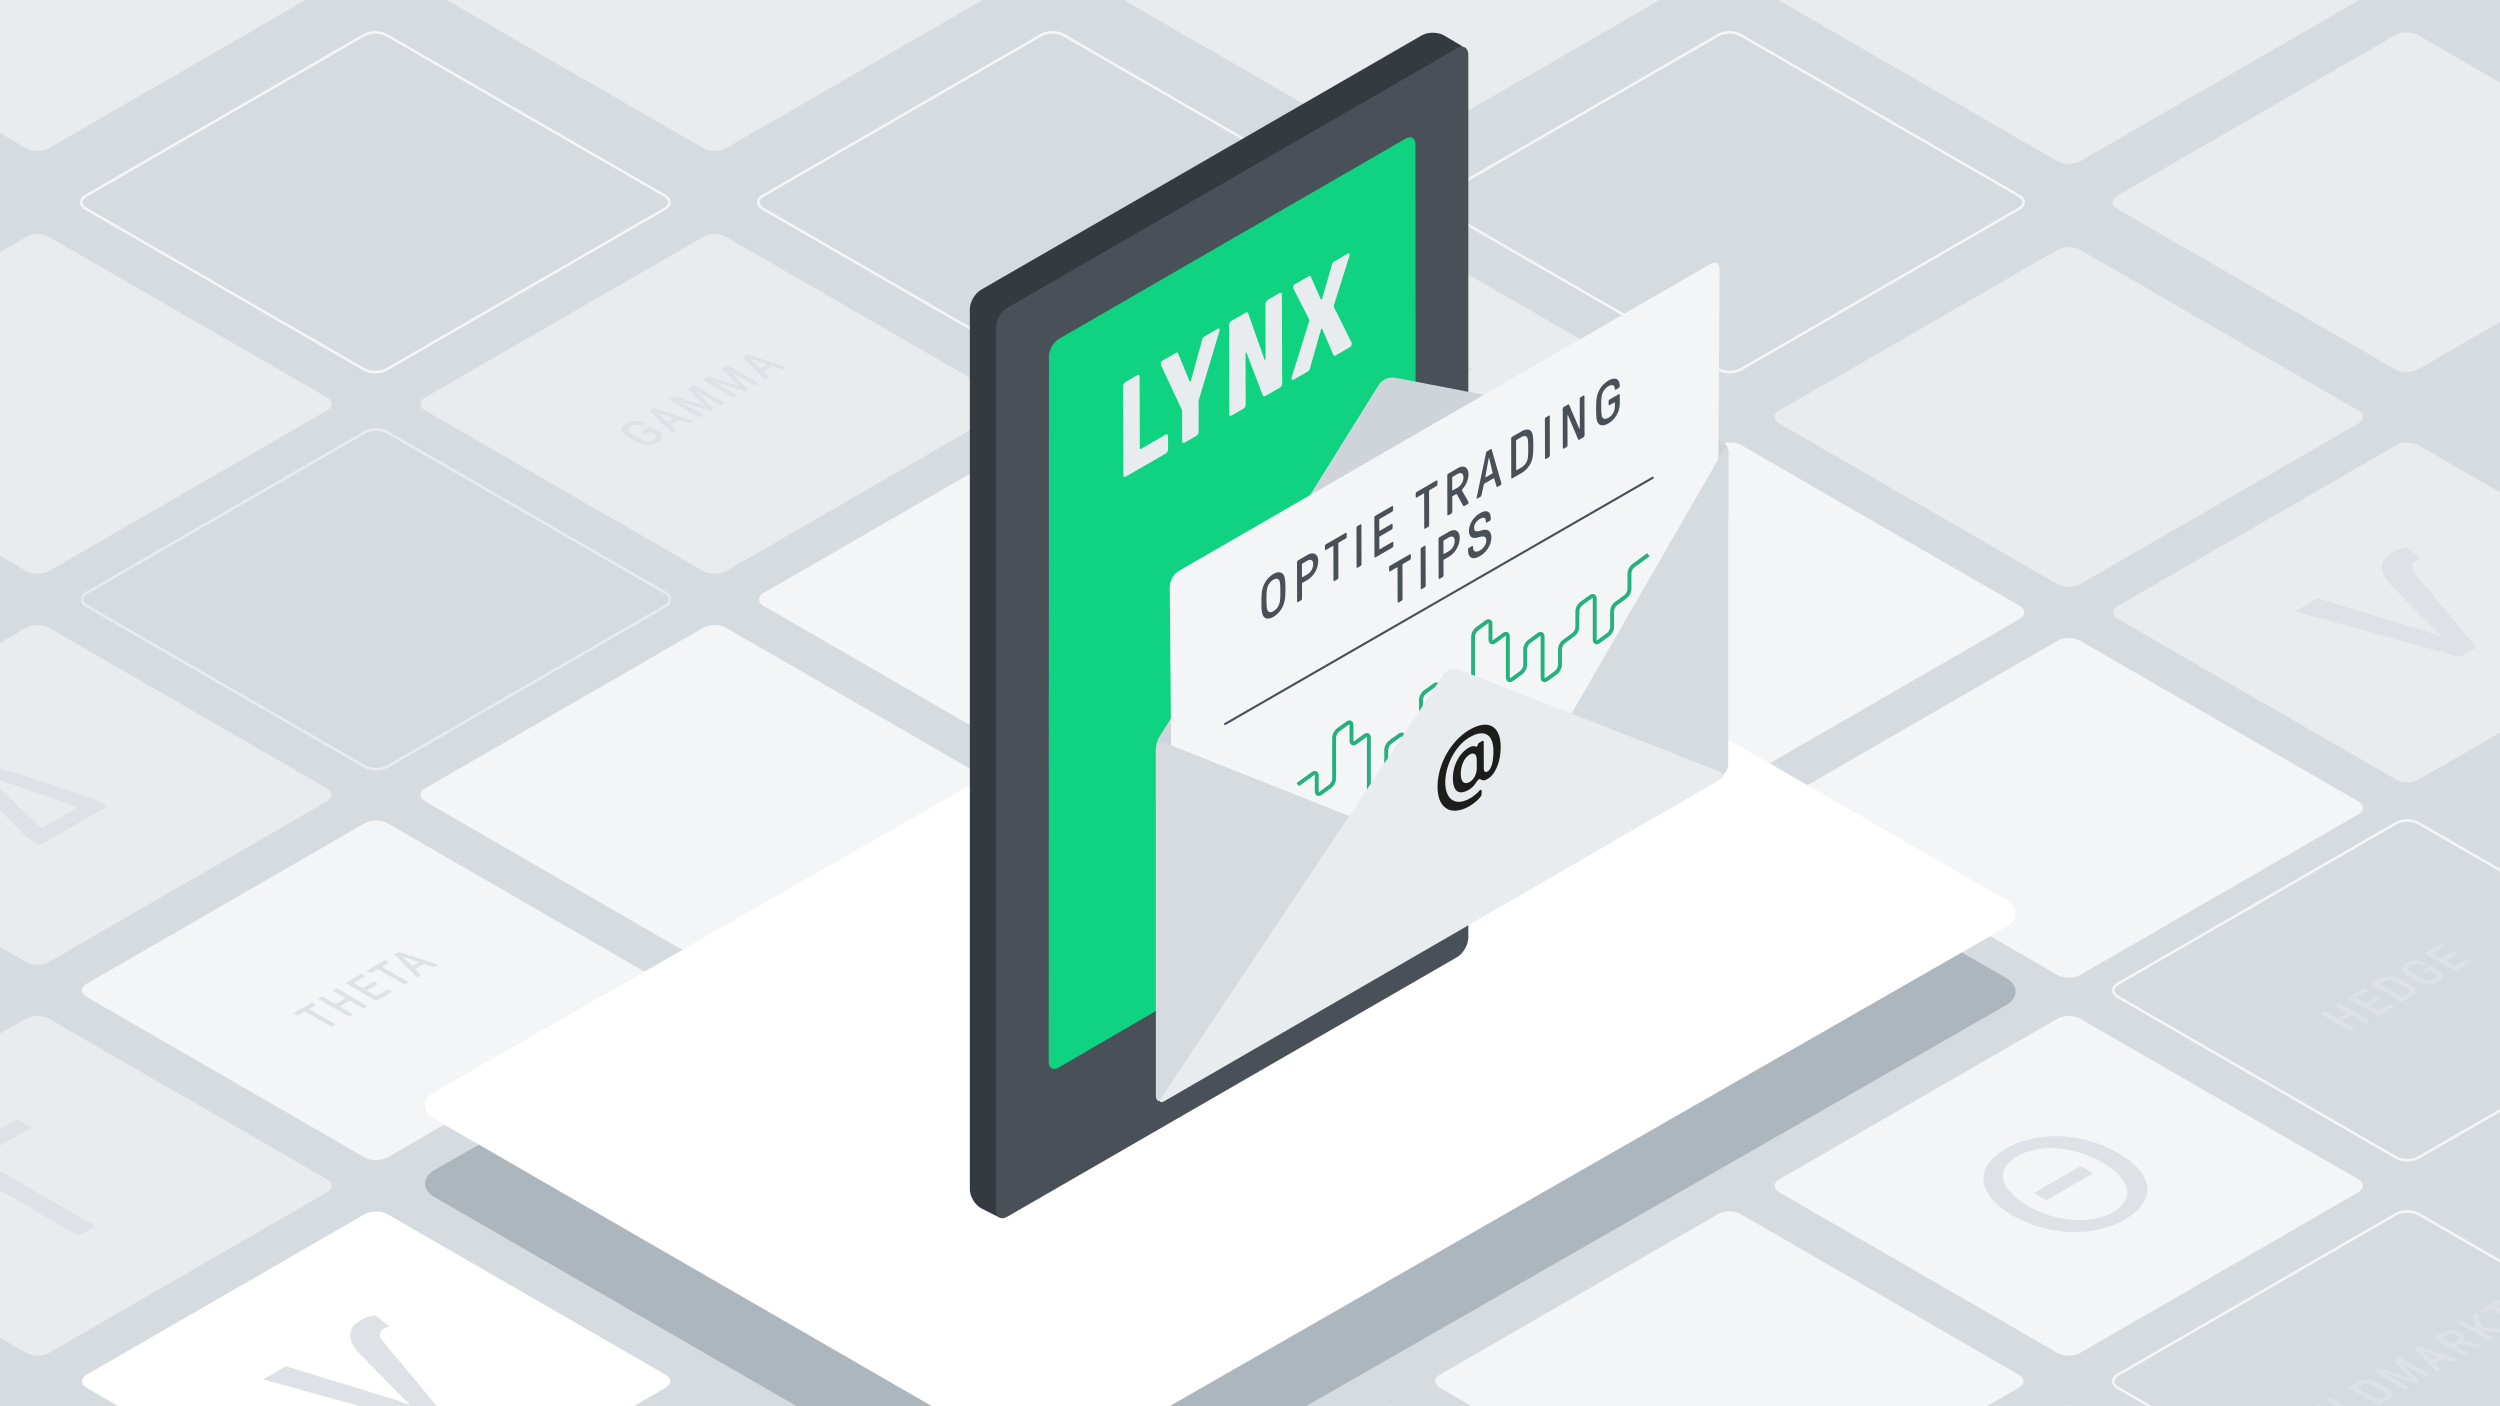
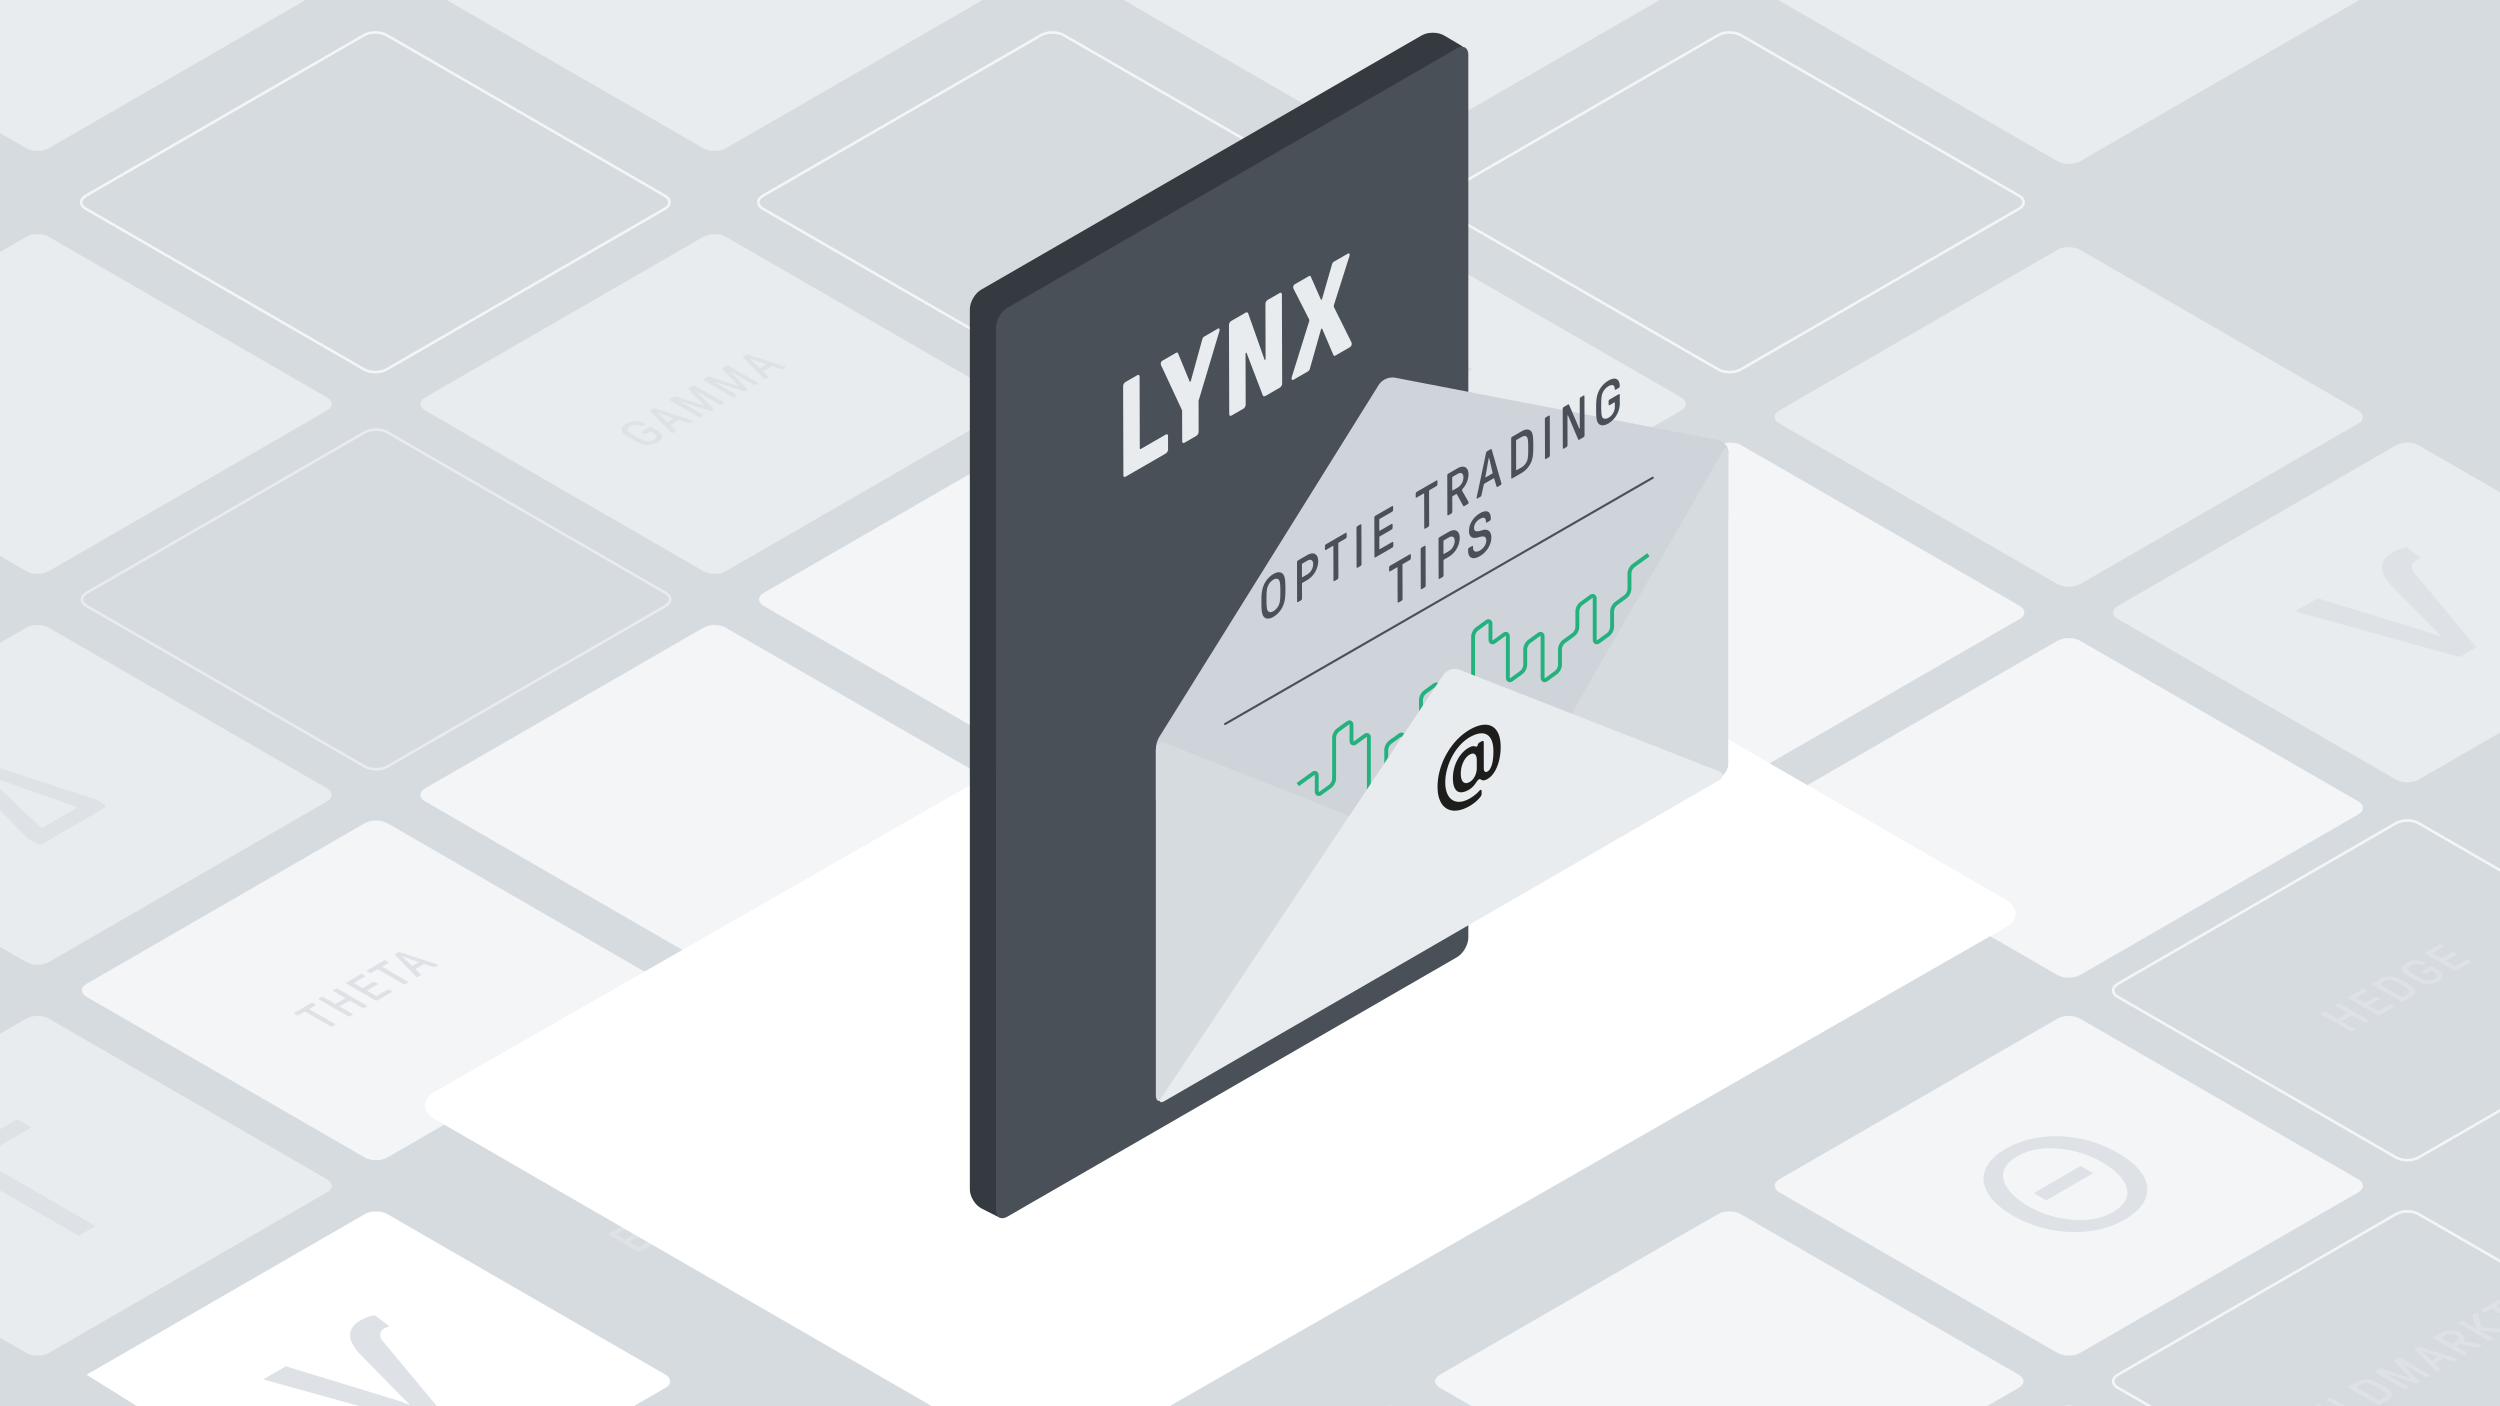
<svg xmlns="http://www.w3.org/2000/svg" xmlns:xlink="http://www.w3.org/1999/xlink" viewBox="0 0 1920 1080">
  <style>.I{isolation:isolate}.T{fill:#e9ecef}.U{fill:none}.V{stroke-miterlimit:10}.W{fill:#dee2e6}.X{fill:#f4f5f7}.Y{stroke-width:2}.Z{stroke:#f4f5f7}</style>
  <path d="M0 0h1920v1080H0z" fill="#e3e7ea" />
  <path d="M-132.338-105.392h2321.129v1491.345H-132.338z" fill="#d6dbe0" />
-   <path d="M1839.6,283.706c4.763,2.75,12.557,2.75,17.32,0L2070.6,160.338c4.763-2.75,4.763-7.25,0-10L1856.924,26.97c-4.763-2.75-12.557-2.75-17.32,0l-213.68,123.368c-4.763,2.75-4.763,7.25,0,10Z" class="T" />
  <path d="M1319.6,283.706c4.763,2.75,12.557,2.75,17.32,0L1550.6,160.338c4.763-2.75,4.763-7.25,0-10L1336.924,26.97c-4.763-2.75-12.557-2.75-17.32,0l-213.68,123.368c-4.763,2.75-4.763,7.25,0,10Z" class="U V Y Z" />
-   <path d="M280.161,1189.167c4.763,2.75,12.557,2.75,17.32,0L511.161,1065.8c4.763-2.75,4.763-7.25,0-10L297.481,932.431c-4.763-2.75-12.557-2.75-17.32,0L66.481,1055.8c-4.763,2.75-4.763,7.25,0,10Z" fill="#fff" />
+   <path d="M280.161,1189.167c4.763,2.75,12.557,2.75,17.32,0L511.161,1065.8c4.763-2.75,4.763-7.25,0-10L297.481,932.431c-4.763-2.75-12.557-2.75-17.32,0L66.481,1055.8Z" fill="#fff" />
  <use xlink:href="#B" class="T" />
  <path d="M1580.161,748.834c4.763,2.75,12.557,2.75,17.32,0l213.68-123.368c4.763-2.75,4.763-7.25,0-10L1597.481,492.1c-4.763-2.75-12.557-2.75-17.32,0l-213.68,123.368c-4.763,2.75-4.763,7.25,0,10Z" class="X" />
  <path d="M1580.161,448.612c4.763,2.75,12.557,2.75,17.32,0l213.68-123.368c4.763-2.75,4.763-7.25,0-10l-213.68-123.368c-4.763-2.75-12.557-2.75-17.32,0l-213.68,123.368c-4.763,2.75-4.763,7.25,0,10Z" class="T" />
  <use xlink:href="#B" x="-520" class="X" />
  <path d="M800.161,888.945c4.763,2.75,12.557,2.75,17.32,0l213.68-123.368c4.763-2.75,4.763-7.25,0-10L817.481,632.209c-4.763-2.75-12.557-2.75-17.32,0L586.481,755.577c-4.763,2.75-4.763,7.25,0,10Z" fill="#fff" />
  <path d="M1060.161 438.612c4.763 2.75 12.557 2.75 17.32 0l213.68-123.368c4.763-2.75 4.763-7.25 0-10l-213.68-123.368c-4.763-2.75-12.557-2.75-17.32 0l-213.68 123.368c-4.763 2.75-4.763 7.25 0 10zm-520 0c4.763 2.75 12.557 2.75 17.32 0l213.68-123.368c4.763-2.75 4.763-7.25 0-10l-213.68-123.368c-4.763-2.75-12.557-2.75-17.32 0l-213.68 123.368c-4.763 2.75-4.763 7.25 0 10z" class="T" />
  <path d="M280.161,588.723c4.763,2.75,12.557,2.75,17.32,0l213.68-123.368c4.763-2.75,4.763-7.25,0-10L297.481,331.987c-4.763-2.75-12.557-2.75-17.32,0L66.481,455.355c-4.763,2.75-4.763,7.25,0,10Z" stroke="#e9ecef" class="U V Y" />
  <path d="M20.161 738.834c4.763 2.75 12.557 2.75 17.32 0l213.68-123.368c4.763-2.75 4.763-7.25 0-10L37.481 482.1c-4.763-2.75-12.557-2.75-17.32 0l-213.68 123.368c-4.763 2.75-4.763 7.25 0 10zm0-300.222c4.763 2.75 12.557 2.75 17.32 0l213.68-123.368c4.763-2.75 4.763-7.25 0-10L37.481 181.876c-4.763-2.75-12.557-2.75-17.32 0l-213.68 123.368c-4.763 2.75-4.763 7.25 0 10z" class="T" />
  <path d="M1840.161,888.945c4.763,2.75,12.557,2.75,17.32,0l213.68-123.367c4.763-2.75,4.763-7.25,0-10L1857.481,632.21c-4.763-2.75-12.557-2.75-17.32,0l-213.68,123.368c-4.763,2.75-4.763,7.25,0,10Z" class="U V Y Z" />
  <path d="M1060.161,738.834c4.763,2.75,12.557,2.75,17.32,0l213.68-123.368c4.763-2.75,4.763-7.25,0-10L1077.481,482.1c-4.763-2.75-12.557-2.75-17.32,0L846.481,605.466c-4.763,2.75-4.763,7.25,0,10Z" class="X" />
  <path d="M20.161,1039.056c4.763,2.75,12.557,2.75,17.32,0l213.68-123.368c4.763-2.75,4.763-7.25,0-10L37.481,782.32c-4.763-2.75-12.557-2.75-17.32,0l-213.68,123.368c-4.763,2.75-4.763,7.25,0,10Z" class="T" />
  <path d="M800.161 588.723c4.763 2.75 12.557 2.75 17.32 0l213.68-123.368c4.763-2.75 4.763-7.25 0-10l-213.68-123.368c-4.763-2.75-12.557-2.75-17.32 0l-213.68 123.368c-4.763 2.75-4.763 7.25 0 10zm-260 150.111c4.763 2.75 12.557 2.75 17.32 0l213.68-123.368c4.763-2.75 4.763-7.25 0-10L557.481 482.1c-4.763-2.75-12.557-2.75-17.32 0l-213.68 123.366c-4.763 2.75-4.763 7.25 0 10zm-260 150.111c4.763 2.75 12.557 2.75 17.32 0l213.68-123.368c4.763-2.75 4.763-7.25 0-10l-213.68-123.368c-4.763-2.75-12.557-2.75-17.32 0L66.481 755.577c-4.763 2.75-4.763 7.25 0 10zm778.885 449.46c4.763 2.75 12.557 2.75 17.32 0l213.68-123.368c4.763-2.75 4.763-7.25 0-10l-213.68-123.368c-4.763-2.75-12.557-2.75-17.32 0l-213.68 123.368c-4.763 2.75-4.763 7.25 0 10z" class="X" />
  <path d="M1840.161 1189.168c4.763 2.75 12.557 2.75 17.32 0l213.68-123.368c4.763-2.75 4.763-7.25 0-10l-213.68-123.368c-4.763-2.75-12.557-2.75-17.32 0l-213.68 123.368c-4.763 2.75-4.763 7.25 0 10zm-260 150.111c4.763 2.75 12.557 2.75 17.32 0l213.68-123.368c4.763-2.75 4.763-7.25 0-10l-213.68-123.368c-4.763-2.75-12.557-2.75-17.32 0l-213.68 123.368c-4.763 2.75-4.763 7.25 0 10z" class="U V Y Z" />
  <path d="M1319.437 1189.167c4.763 2.75 12.557 2.75 17.321 0l213.679-123.367c4.763-2.75 4.763-7.25 0-10l-213.679-123.368c-4.764-2.75-12.558-2.75-17.321 0L1105.758 1055.8c-4.764 2.75-4.764 7.25 0 10zm260.724-150.111c4.763 2.75 12.557 2.75 17.32 0l213.68-123.367c4.763-2.75 4.763-7.25 0-10l-213.68-123.368c-4.763-2.75-12.557-2.75-17.32 0l-213.68 123.368c-4.763 2.75-4.763 7.25 0 10z" class="X" />
  <path d="M279.6 283.705c4.763 2.75 12.557 2.75 17.32 0L510.6 160.337c4.763-2.75 4.763-7.25 0-10L296.924 26.969c-4.763-2.75-12.557-2.75-17.32 0L65.924 150.337c-4.763 2.75-4.763 7.25 0 10zm520 0c4.763 2.75 12.557 2.75 17.32 0l213.68-123.368c4.763-2.75 4.763-7.25 0-10L816.924 26.969c-4.763-2.75-12.557-2.75-17.32 0l-213.68 123.368c-4.763 2.75-4.763 7.25 0 10z" class="U V Y Z" />
  <path d="M1580.161 123.838c4.763 2.75 12.557 2.75 17.32 0L1811.161.47c4.763-2.75 4.763-7.25 0-10l-213.68-123.37c-4.763-2.75-12.557-2.75-17.32 0L1366.481-9.53c-4.763 2.75-4.763 7.25 0 10zm-520-10c4.763 2.75 12.557 2.75 17.32 0L1291.161-9.53c4.763-2.75 4.763-7.25 0-10l-213.68-123.37c-4.763-2.75-12.557-2.75-17.32 0L846.481-19.53c-4.763 2.75-4.763 7.25 0 10zm-1040 0c4.763 2.75 12.557 2.75 17.32 0L251.161-9.53c4.763-2.75 4.763-7.25 0-10L37.481-142.9c-4.763-2.75-12.557-2.75-17.32 0l-213.68 123.37c-4.763 2.75-4.763 7.25 0 10zm520 0c4.763 2.75 12.557 2.75 17.32 0L771.161-9.53c4.763-2.75 4.763-7.25 0-10L557.481-142.9c-4.763-2.75-12.557-2.75-17.32 0L326.481-19.53c-4.763 2.75-4.763 7.25 0 10z" class="T" />
  <g class="W">
    <path d="M24.111 865.894l-40.818 23.721 90.113 52.026-12.959 7.531-101.057-58.344 53.778-31.252 10.943 6.318zM80.3 617.737c1.29.744 1.3 1.961.015 2.705l-47.538 27.625a5.16 5.16 0 0 1-4.671 0l-4.693-2.709a19.8 19.8 0 0 1-3.874-3.178l-49.612-50.644c-.819-.745-.589-1.692.458-2.3l8.157-4.74a5.28 5.28 0 0 1 3.97-.273L70.1 612.8a30 30 0 0 1 5.505 2.23zm-47.359 17.742l25.633-14.9c.621-.361.413-.663 0-.9a5.12 5.12 0 0 0-.709-.317L-8.3 596.14c-.586-.2-.937-.269-1.171-.133l-.235.136c-.229.133-.113.339.239.675l40.3 38.252a3.657 3.657 0 0 0 .547.4 1.448 1.448 0 0 0 1.561.006m472.168-304.624c4.769 2.754 4.445 6.293.252 8.729a16.146 16.146 0 0 1-11.018 1.751c-3.161-.648-6.129-2.318-9.3-4.147s-6.059-3.542-7.19-5.37c-1.163-1.965-.5-4.361 2.949-6.366a14.508 14.508 0 0 1 14.464-.277c.338.195.277.549-.066.748l-1.9 1.1a1.5 1.5 0 0 1-1.355 0 7.872 7.872 0 0 0-7.909.3c-1.827 1.062-2.4 2.415-1.678 3.653.725 1.162 3.477 2.831 6 4.288s5.414 3.044 7.421 3.461a9.327 9.327 0 0 0 6.346-1c2.569-1.493 2.558-3.343-.27-4.976l-2.075-1.2a.711.711 0 0 0-.687 0l-3.045 1.769a1.5 1.5 0 0 1-1.349 0l-1.877-1.084a.414.414 0 0 1 0-.781l5.956-3.461a1.5 1.5 0 0 1 1.356 0zm17.06-8.058a1.381 1.381 0 0 0-1.119.1l-5.62 3.266c-.3.177-.367.413-.162.649l3.719 3.874a.4.4 0 0 1-.13.667l-1.96 1.139a1.175 1.175 0 0 1-1.056.059 1.827 1.827 0 0 1-.473-.39L499.283 315.7c-.237-.218-.175-.49.13-.667l2.372-1.379a1.455 1.455 0 0 1 1.152-.077l28.467 9.263a3.031 3.031 0 0 1 .676.273c.242.14.244.412-.1.612l-1.96 1.139a1.525 1.525 0 0 1-1.151.077zm-9.2 1.121l4.2-2.44c.165-.1.217-.205.042-.306a.876.876 0 0 0-.153-.067l-11.695-4.209c-.172-.056-.274-.078-.344-.037l-.063.037c-.07.04-.031.1.065.2l7.305 6.76a.56.56 0 0 0 .115.088.509.509 0 0 0 .528-.025m42.998-14.927a.417.417 0 0 1 0 .789l-1.795 1.043a1.488 1.488 0 0 1-1.355 0l-17.092-9.868c-.243-.14-.446-.022-.311.136l12.392 12.762c.307.295.245.531-.129.748l-1.421.826a1.461 1.461 0 0 1-1.292.077l-22.064-7.139c-.3-.1-.432.059-.228.177l17.092 9.868a.416.416 0 0 1 0 .788l-1.795 1.044a1.5 1.5 0 0 1-1.355 0l-22.474-12.979c-.377-.218-.379-.572-.011-.786l3.451-2a1.459 1.459 0 0 1 1.291-.077l21.8 7.177c.21.077.477-.078.342-.2l-12.461-12.6c-.307-.295-.245-.531.129-.749l3.451-2a1.5 1.5 0 0 1 1.362 0zm37.379-27.558a1.383 1.383 0 0 0-1.12.1l-5.62 3.266c-.3.177-.366.413-.161.649l3.719 3.874a.4.4 0 0 1-.13.667l-1.96 1.139a1.175 1.175 0 0 1-1.056.059 1.814 1.814 0 0 1-.473-.391l-16.085-16.463c-.237-.217-.175-.49.129-.667l2.373-1.378a1.442 1.442 0 0 1 1.151-.078l28.467 9.263a3.011 3.011 0 0 1 .676.273c.243.14.245.413-.092.609L601.2 283.5a1.525 1.525 0 0 1-1.151.078zm-9.2 1.121l4.2-2.441c.169-.1.219-.208.038-.312a.843.843 0 0 0-.142-.064l-11.7-4.206c-.172-.055-.274-.077-.344-.036l-.063.036c-.07.041-.032.1.064.2l7.306 6.76a.607.607 0 0 0 .115.088.509.509 0 0 0 .528-.025m-2.066 11.261a.417.417 0 0 1 0 .789l-1.795 1.043a1.5 1.5 0 0 1-1.356 0l-17.091-9.868c-.243-.14-.446-.022-.311.137l12.392 12.761c.307.3.245.531-.13.749l-1.42.825a1.469 1.469 0 0 1-1.292.078l-22.072-7.137c-.3-.1-.432.059-.228.177l17.092 9.868a.417.417 0 0 1 0 .789l-1.8 1.043a1.5 1.5 0 0 1-1.355 0l-22.474-12.976c-.377-.217-.379-.571-.011-.785l3.457-2.009a1.446 1.446 0 0 1 1.285-.074l21.805 7.174c.2.081.477-.078.336-.2l-12.461-12.6c-.308-.3-.245-.531.129-.748l3.451-2a1.5 1.5 0 0 1 1.362 0zm251.211 161.121a.417.417 0 0 1 0 .789l-1.859 1.08a1.5 1.5 0 0 1-1.361 0L807.6 443.828a.417.417 0 0 1 0-.789l6.089-3.539a15.136 15.136 0 0 1 14.256 0c4.124 2.381 4.137 5.879.046 8.257l-3.216 1.869c-.2.118-.2.276.009.394zm-11.751-7.173l3.216-1.869c2.233-1.3 2.185-3.126-.133-4.464a8 8 0 0 0-7.7-.059l-3.215 1.869c-.2.118-.2.272 0 .39l7.151 4.129a.7.7 0 0 0 .68 0m-5.909 11.604a1.367 1.367 0 0 0-1.119.1l-5.614 3.262c-.311.181-.373.417-.168.653l3.725 3.87a.4.4 0 0 1-.136.671l-1.96 1.139a1.175 1.175 0 0 1-1.056.059 2.123 2.123 0 0 1-.48-.394l-16.078-16.455c-.237-.218-.169-.494.136-.671l2.366-1.375a1.442 1.442 0 0 1 1.151-.078l28.461 9.26a3.134 3.134 0 0 1 .682.277c.243.14.245.412-.092.608l-1.966 1.142a1.525 1.525 0 0 1-1.151.078zm-9.189 1.117l4.192-2.436c.169-.1.219-.209.038-.313a.848.848 0 0 0-.142-.063l-11.7-4.206c-.166-.059-.274-.078-.338-.041l-.069.041c-.07.04-.032.1.071.195l7.3 6.764a.541.541 0 0 0 .112.086.523.523 0 0 0 .538-.027m-7.874 6.941c4.77 2.754 4.446 6.293.253 8.729a16.172 16.172 0 0 1-11.019 1.751c-3.16-.648-6.122-2.322-9.289-4.15s-6.066-3.539-7.2-5.367c-1.163-1.965-.5-4.365 2.955-6.37a14.506 14.506 0 0 1 14.458-.273c.338.2.276.549-.066.748l-1.891 1.1a1.5 1.5 0 0 1-1.361 0 7.868 7.868 0 0 0-7.9.295c-1.827 1.061-2.4 2.418-1.685 3.656.726 1.162 3.478 2.831 6 4.287s5.414 3.045 7.421 3.462a9.327 9.327 0 0 0 6.339-1.007c2.569-1.493 2.565-3.339-.263-4.972l-2.075-1.2a.7.7 0 0 0-.681 0l-3.045 1.769a1.5 1.5 0 0 1-1.356 0l-1.877-1.084a.416.416 0 0 1 0-.785l5.95-3.458a1.5 1.5 0 0 1 1.356 0zm245.281-139.859a1.4 1.4 0 0 0-1.126.1l-5.614 3.263c-.3.177-.366.413-.161.649l3.719 3.874a.4.4 0 0 1-.13.667l-1.966 1.143a1.19 1.19 0 0 1-1.057.059 1.8 1.8 0 0 1-.466-.4l-16.085-16.459c-.243-.213-.175-.49.129-.667l2.366-1.375a1.474 1.474 0 0 1 1.158-.081l28.467 9.263a3.352 3.352 0 0 1 .676.273c.243.14.238.417-.1.612l-1.96 1.139a1.543 1.543 0 0 1-1.158.081zm-9.2 1.121l4.193-2.437c.167-.1.222-.209.044-.311a.851.851 0 0 0-.148-.065l-11.7-4.206c-.165-.059-.267-.081-.337-.04l-.07.04c-.063.037-.031.1.071.2l7.3 6.764a.661.661 0 0 0 .109.082.521.521 0 0 0 .54-.023m-2.073 11.261a.417.417 0 0 1 .005.789l-1.859 1.08a1.506 1.506 0 0 1-1.362 0l-9.532-5.5a.7.7 0 0 0-.681 0l-7.1 4.129c-.2.118-.2.277.008.394l9.533 5.5a.417.417 0 0 1 0 .789l-1.859 1.08a1.5 1.5 0 0 1-1.361 0L995.9 335.228a.417.417 0 0 1 0-.789l1.859-1.08a1.5 1.5 0 0 1 1.362 0l9.021 5.208a.7.7 0 0 0 .681 0l7.1-4.129c.2-.118.2-.276-.008-.394l-9.022-5.209a.417.417 0 0 1 0-.789l1.858-1.08a1.506 1.506 0 0 1 1.362 0zm73.987-49.779c4.086 2.359 3.793 5.761-.672 8.356a15.116 15.116 0 0 1-14.833.336l-.542-.313a.417.417 0 0 1 0-.789l1.9-1.1a1.5 1.5 0 0 1 1.355 0l.543.314a8.745 8.745 0 0 0 8.386-.332c2.474-1.438 2.769-3.266.687-4.468-2.349-1.356-5.066-1.279-9.366.273-4.915 1.791-9.49 1.891-13.206-.254-4.048-2.337-3.391-5.522.77-7.941a13.437 13.437 0 0 1 13.47-.335l.447.258a.414.414 0 0 1 0 .781l-1.865 1.084a1.5 1.5 0 0 1-1.35 0l-.446-.258a7.05 7.05 0 0 0-7.088.376c-2.4 1.4-2.637 2.953-.7 4.074 2.107 1.216 4.588 1.039 9.434-.749 4.471-1.65 9.532-1.359 13.076.687zm-19.283 11.206c4.086 2.359 3.793 5.761-.672 8.357a15.126 15.126 0 0 1-14.833.335l-.543-.313a.417.417 0 0 1 0-.789l1.9-1.1a1.5 1.5 0 0 1 1.355 0l.543.314a8.755 8.755 0 0 0 8.392-.336c2.467-1.434 2.763-3.262.681-4.464-2.349-1.356-5.066-1.279-9.366.273-4.915 1.792-9.491 1.891-13.206-.254-4.048-2.337-3.392-5.522.769-7.94a13.439 13.439 0 0 1 13.471-.336l.447.258a.415.415 0 0 1 0 .782l-1.865 1.083a1.5 1.5 0 0 1-1.349 0l-.447-.258a7.048 7.048 0 0 0-7.087.376c-2.4 1.4-2.631 2.949-.69 4.07 2.107 1.216 4.582 1.043 9.427-.745 4.468-1.65 9.529-1.359 13.073.687zm-21.357 11.383c5.108 2.949 4.586 6.329.152 8.906a14.938 14.938 0 0 1-15.376-.059l-15.732-9.083a.417.417 0 0 1 0-.789l1.859-1.08a1.5 1.5 0 0 1 1.361 0l16.071 9.278a8.155 8.155 0 0 0 8.59-.132c2.912-1.692 2.723-3.521.2-4.977l-16.07-9.278a.417.417 0 0 1 0-.789l1.858-1.08a1.506 1.506 0 0 1 1.362 0zm64.255-29.531a.418.418 0 0 1 .005.789l-11 6.392a1.5 1.5 0 0 1-1.356 0l-22.474-12.976a.416.416 0 0 1-.01-.785l10.929-6.351a1.5 1.5 0 0 1 1.362 0l1.87 1.08a.417.417 0 0 1 .005.789l-8.05 4.677c-.2.118-.208.277 0 .4l6.129 3.539a.713.713 0 0 0 .688 0l7.681-4.464a1.5 1.5 0 0 1 1.35 0l1.877 1.083a.415.415 0 0 1 0 .782l-7.682 4.464c-.2.118-.2.28 0 .4l6.64 3.834a.7.7 0 0 0 .681 0l8.119-4.719a1.519 1.519 0 0 1 1.362 0zm689.123 500.386a.417.417 0 0 1 0 .789l-1.859 1.08a1.5 1.5 0 0 1-1.362 0l-9.532-5.5a.7.7 0 0 0-.681 0l-7.1 4.129c-.2.118-.2.276.008.394l9.533 5.5a.418.418 0 0 1 0 .788l-1.865 1.084a1.5 1.5 0 0 1-1.355 0l-22.474-12.975c-.377-.217-.379-.571-.011-.785l1.865-1.084a1.515 1.515 0 0 1 1.362 0l9.021 5.209a.7.7 0 0 0 .681 0l7.105-4.128c.2-.118.2-.277-.009-.395l-9.022-5.208a.417.417 0 0 1 0-.789l1.859-1.08a1.5 1.5 0 0 1 1.361 0zM1872.508 745c4.769 2.753 4.452 6.288.253 8.729a16.178 16.178 0 0 1-11.019 1.751c-3.16-.649-6.123-2.323-9.289-4.151s-6.066-3.539-7.2-5.367c-1.163-1.965-.5-4.365 2.955-6.37a14.506 14.506 0 0 1 14.457-.273c.338.2.277.549-.059.745l-1.9 1.1a1.5 1.5 0 0 1-1.362 0 7.868 7.868 0 0 0-7.9.295c-1.827 1.062-2.4 2.414-1.679 3.653.72 1.165 3.478 2.831 6 4.287s5.414 3.052 7.421 3.461a9.324 9.324 0 0 0 6.339-1c2.575-1.5 2.559-3.343-.27-4.976l-2.075-1.2a.7.7 0 0 0-.681 0l-3.045 1.77a1.5 1.5 0 0 1-1.355 0l-1.877-1.083a.416.416 0 0 1 0-.786l5.956-3.461a1.5 1.5 0 0 1 1.349 0zm-18.069 14.452c1.227 2.045.394 4.3-2.651 6.074l-6.261 3.639a1.5 1.5 0 0 1-1.355 0l-22.472-12.979c-.377-.218-.379-.572-.011-.785l6.261-3.639a15.319 15.319 0 0 1 10.485-1.552c2.714.553 5.778 2.242 8.945 4.07s6.096 3.601 7.059 5.172zm-9.269 6.17l3.381-1.964c1.319-.767 2.1-2.046 1.445-3.244-.585-1.08-3.414-2.75-5.935-4.206s-5.414-3.089-7.281-3.425a8.8 8.8 0 0 0-5.6.848l-3.38 1.969c-.2.118-.209.276 0 .394l16.689 9.636a.7.7 0 0 0 .681 0m-6.752 6.875c.377.217.379.571.011.785l-11 6.392a1.506 1.506 0 0 1-1.362 0l-22.474-12.976a.417.417 0 0 1 0-.788l10.929-6.352a1.506 1.506 0 0 1 1.362 0l1.871 1.08a.417.417 0 0 1 0 .789l-8.056 4.682c-.2.118-.2.272 0 .39l6.13 3.539a.7.7 0 0 0 .681 0l7.681-4.464a1.5 1.5 0 0 1 1.356 0l1.877 1.084a.416.416 0 0 1 0 .785l-7.682 4.464c-.2.118-.195.276.009.394l6.64 3.834a.688.688 0 0 0 .675 0l8.125-4.722a1.5 1.5 0 0 1 1.356 0zm58.998-34.286c.377.217.379.571.011.785l-11 6.392a1.5 1.5 0 0 1-1.356 0l-22.471-12.979c-.376-.218-.378-.571-.01-.785l10.929-6.352a1.506 1.506 0 0 1 1.362 0l1.87 1.08a.417.417 0 0 1 0 .789l-8.05 4.678c-.2.118-.208.277 0 .395l6.13 3.538a.711.711 0 0 0 .687 0l7.675-4.46a1.5 1.5 0 0 1 1.356 0l1.877 1.084a.416.416 0 0 1 0 .785l-7.676 4.46c-.2.118-.2.281 0 .4l6.64 3.833a.7.7 0 0 0 .681 0l8.119-4.719a1.5 1.5 0 0 1 1.355 0z" />
    <g class="I">
      <path d="M1626.017 885.146c30.959 17.874 28.681 38.214 6.01 51.389-23.863 13.868-58.844 12.865-86.069-2.853-28.552-16.484-29.606-37.514-5.743-51.382 24.396-14.177 59.12-12.559 85.802 2.846zm-68.135 41.3c18.95 10.941 46.776 15.022 65.07 4.39 18.427-10.708 11.822-26.5-8.6-38.288-17.883-10.325-45.838-15.714-65.058-4.545-19.359 11.25-10.895 27.2 8.585 38.443m4.07-10.096l35.928-20.879 9.608 5.547-35.927 20.879-9.609-5.547z" />
      <path d="M1836.53 1069.122c1.234 2.042.4 4.3-2.645 6.071l-6.26 3.638a1.5 1.5 0 0 1-1.356 0l-22.48-12.979a.415.415 0 0 1 0-.785l6.26-3.639a15.291 15.291 0 0 1 10.473-1.551c2.721.549 5.791 2.241 8.958 4.069s6.093 3.602 7.05 5.176zm-9.262 6.174l3.387-1.968c1.319-.767 2.088-2.042 1.432-3.244-.578-1.084-3.407-2.754-5.923-4.206s-5.414-3.089-7.286-3.421a8.773 8.773 0 0 0-5.6.841l-3.387 1.968c-.2.118-.2.277.008.395l16.684 9.632a.7.7 0 0 0 .681 0m-5.727 6.292a.415.415 0 0 1 0 .785l-10.453 6.075a1.5 1.5 0 0 1-1.356 0l-22.48-12.979a.416.416 0 0 1 0-.785l1.858-1.081a1.5 1.5 0 0 1 1.356 0l19.582 11.3a.7.7 0 0 0 .681 0l7.58-4.4a1.5 1.5 0 0 1 1.355 0zm-17.558 10.204a.415.415 0 0 1 0 .785l-10.992 6.388a1.506 1.506 0 0 1-1.356 0l-22.48-12.979a.416.416 0 0 1 0-.786l10.929-6.351a1.5 1.5 0 0 1 1.349 0l1.877 1.084a.414.414 0 0 1 0 .781l-8.056 4.682c-.2.118-.2.276.008.394l6.13 3.539a.686.686 0 0 0 .674 0l7.682-4.464a1.5 1.5 0 0 1 1.362 0l1.87 1.08a.417.417 0 0 1 .005.789l-7.682 4.464c-.2.118-.2.273 0 .391l6.641 3.833a.7.7 0 0 0 .68 0l8.12-4.719a1.5 1.5 0 0 1 1.355 0z" />
    </g>
    <path d="M1877.248 1043.366a1.354 1.354 0 0 0-1.113.1l-5.614 3.262c-.311.181-.379.413-.174.649l3.719 3.874a.394.394 0 0 1-.13.667l-1.96 1.139a1.178 1.178 0 0 1-1.05.063 1.856 1.856 0 0 1-.479-.395l-16.079-16.455c-.237-.217-.168-.494.13-.667l2.372-1.379a1.445 1.445 0 0 1 1.152-.077l28.46 9.26a3.026 3.026 0 0 1 .683.276c.236.136.238.409-.1.605l-1.966 1.142a1.525 1.525 0 0 1-1.151.078zm-9.189 1.124l4.2-2.44c.168-.1.218-.208.038-.312a.881.881 0 0 0-.142-.064l-11.7-4.206c-.178-.059-.274-.077-.337-.04l-.07.04c-.07.041-.038.1.071.2l7.3 6.764a.613.613 0 0 0 .116.088.507.507 0 0 0 .528-.026m-2.073 11.258a.416.416 0 0 1 0 .785l-1.8 1.043a1.5 1.5 0 0 1-1.349 0l-17.1-9.871c-.236-.137-.439-.019-.305.14l12.392 12.761c.308.3.239.527-.135.745l-1.421.826a1.457 1.457 0 0 1-1.285.081l-22.066-7.14c-.312-.1-.445.059-.241.177l17.1 9.871a.415.415 0 0 1 0 .785l-1.788 1.04a1.506 1.506 0 0 1-1.356 0l-22.48-12.98a.415.415 0 0 1 0-.785l3.45-2a1.453 1.453 0 0 1 1.285-.081l21.8 7.177c.2.081.477-.078.336-.2l-12.461-12.6c-.307-.3-.239-.527.136-.744l3.45-2.006a1.5 1.5 0 0 1 1.356 0zm59.423-34.458c.373.215.369.494-.053.74l-2.233 1.3a2.075 2.075 0 0 1-1.316.218l-16.1-1.574c-.471-.037-.643-.019-.744.04s-.069.159.135.277l9.264 5.349a.416.416 0 0 1 0 .785l-1.858 1.08a1.5 1.5 0 0 1-1.356 0l-22.48-12.979a.415.415 0 0 1 0-.785l1.858-1.08a1.506 1.506 0 0 1 1.356 0l8.893 5.135a.411.411 0 0 0 .44.056c.133-.078.132-.233.028-.609l-2.221-9.123c-.033-.136-.066-.354.4-.627l1.928-1.12a1.491 1.491 0 0 1 1.393.018.676.676 0 0 1 .34.395l2.469 10.045a.521.521 0 0 0 .269.353 1.325 1.325 0 0 0 .51.14l17.8 1.648a3.347 3.347 0 0 1 1.278.318zm-3.743-21.768a.414.414 0 0 1 0 .781l-4.472 2.6c-.2.118-.2.276.009.394l19.581 11.306a.414.414 0 0 1 .005.781l-1.865 1.084a1.5 1.5 0 0 1-1.356 0L1914 1005.169a.7.7 0 0 0-.681 0l-4.5 2.613a1.5 1.5 0 0 1-1.355 0l-1.877-1.084a.416.416 0 0 1 0-.785l12.857-7.472a1.5 1.5 0 0 1 1.35 0zm-32.157 32.774a1.472 1.472 0 0 0-1.056.14l-2.061 1.2c-.2.118-.2.273 0 .391l8.517 4.918a.417.417 0 0 1 0 .785l-1.865 1.083a1.5 1.5 0 0 1-1.349 0l-22.48-12.979a.414.414 0 0 1-.005-.781l6.1-3.543a15.132 15.132 0 0 1 14.255 0c2.931 1.692 3.413 3.661 2.577 5.567-.17.409-.2.707.107.884a2.351 2.351 0 0 0 .746.232l11.958 2.363a2.081 2.081 0 0 1 .682.232c.307.177.41.472-.066.749l-2.061 1.2a1.925 1.925 0 0 1-1.355.158zm-6.354-.53l3.216-1.869c2.061-1.2 2.356-3.027-.127-4.461a8.005 8.005 0 0 0-7.707-.062l-3.216 1.869c-.2.118-.2.276.008.394l7.151 4.129a.693.693 0 0 0 .675 0M242.138 771.378c.376.217.379.571.011.785l-4.466 2.6c-.2.118-.208.277 0 .394l19.582 11.306a.416.416 0 0 1 .01.785l-1.865 1.084a1.5 1.5 0 0 1-1.355 0l-19.582-11.3a.7.7 0 0 0-.681 0l-4.5 2.614a1.506 1.506 0 0 1-1.362 0l-1.871-1.08a.417.417 0 0 1 0-.789l12.858-7.472a1.5 1.5 0 0 1 1.355 0z" />
    <path d="M281.688 772.262a.417.417 0 0 1 0 .789l-1.859 1.08a1.5 1.5 0 0 1-1.362 0l-9.532-5.5a.7.7 0 0 0-.681 0l-7.1 4.129c-.2.118-.2.276.008.394l9.532 5.5a.416.416 0 0 1 0 .788l-1.859 1.08a1.5 1.5 0 0 1-1.362 0l-22.474-12.975a.417.417 0 0 1 0-.789l1.859-1.08a1.5 1.5 0 0 1 1.361 0l9.022 5.209a.7.7 0 0 0 .681 0l7.1-4.128c.2-.118.2-.277-.008-.395L256 761.156a.417.417 0 0 1 0-.789l1.858-1.08a1.5 1.5 0 0 1 1.362 0zm44.592-31.749a1.379 1.379 0 0 0-1.12.1l-5.62 3.266c-.3.176-.367.412-.162.648l3.722 3.873a.4.4 0 0 1-.129.667l-1.971 1.14a1.182 1.182 0 0 1-1.049.056 1.88 1.88 0 0 1-.48-.395l-16.079-16.455c-.236-.217-.174-.49.13-.667l2.366-1.375a1.459 1.459 0 0 1 1.158-.081l28.46 9.26a3.077 3.077 0 0 1 .683.276c.236.136.244.413-.1.612l-1.96 1.139a1.528 1.528 0 0 1-1.152.077zm-9.2 1.12l4.2-2.44c.161-.094.215-.2.039-.307a.824.824 0 0 0-.149-.065l-11.695-4.21c-.173-.055-.275-.077-.344-.037l-.064.037c-.07.041-.037.1.065.2l7.3 6.764a.571.571 0 0 0 .11.082.517.517 0 0 0 .54-.023m-18.953-2.795a.417.417 0 0 1 0 .789l-4.465 2.595c-.2.118-.2.273 0 .391l19.582 11.306a.417.417 0 0 1 0 .788l-1.858 1.08a1.5 1.5 0 0 1-1.362 0l-19.582-11.305a.688.688 0 0 0-.675 0l-4.5 2.617a1.5 1.5 0 0 1-1.356 0l-1.871-1.08a.416.416 0 0 1-.01-.785l12.857-7.472a1.506 1.506 0 0 1 1.362 0zm2.671 22.317c.377.217.379.571.011.785l-11 6.392a1.491 1.491 0 0 1-1.356 0l-22.474-12.975c-.376-.218-.385-.568-.011-.785l10.93-6.352a1.506 1.506 0 0 1 1.362 0l1.87 1.08a.417.417 0 0 1 0 .789l-8.05 4.678c-.2.118-.208.276 0 .394l6.129 3.539a.713.713 0 0 0 .688 0l7.675-4.46a1.485 1.485 0 0 1 1.355 0l1.871 1.08a.417.417 0 0 1 0 .789l-7.676 4.46c-.2.118-.2.28 0 .4l6.64 3.834a.7.7 0 0 0 .681 0l8.119-4.718a1.5 1.5 0 0 1 1.355 0zm197.13 188.456c4.22 2.437 3.8 5.839-.158 8.139l-6.261 3.639a1.492 1.492 0 0 1-1.355 0l-22.474-12.975c-.377-.218-.385-.568-.011-.786l6.261-3.638a13.438 13.438 0 0 1 12.962-.195c1.737 1 2.8 2.514 2.669 3.774a.347.347 0 0 0 .191.342.979.979 0 0 0 .562.093 15 15 0 0 1 7.614 1.607zm-6.776 8.235l3.381-1.965c2.062-1.2 2.427-2.985.077-4.342a8.427 8.427 0 0 0-7.8-.118l-3.381 1.965c-.2.118-.247.254 0 .394l7.048 4.07a.7.7 0 0 0 .681 0m-10.8-6.233l3.381-1.965c2-1.161 1.957-2.713-.156-3.933a6.245 6.245 0 0 0-6.414.14l-3.381 1.965c-.2.118-.208.276 0 .394l5.893 3.4a.7.7 0 0 0 .681 0m52.075-14.806a.417.417 0 0 1 0 .789l-1.859 1.08a1.5 1.5 0 0 1-1.362 0l-22.474-12.975a.417.417 0 0 1 0-.789l1.858-1.08a1.506 1.506 0 0 1 1.362 0z" />
    <path d="M551.558 925.7a.417.417 0 0 1 0 .789l-11 6.392a1.5 1.5 0 0 1-1.355 0l-22.475-12.975c-.376-.218-.378-.572-.01-.785l10.929-6.352a1.506 1.506 0 0 1 1.362 0l1.871 1.08a.417.417 0 0 1 0 .789l-8.049 4.678c-.2.118-.2.273 0 .391l6.129 3.538a.7.7 0 0 0 .681 0l7.682-4.464a1.5 1.5 0 0 1 1.349 0l1.877 1.084a.417.417 0 0 1 .011.785l-7.682 4.464c-.2.118-.2.273 0 .391l6.64 3.833a.688.688 0 0 0 .675 0l8.119-4.718a1.506 1.506 0 0 1 1.362 0zm-43.969 15.769a1.472 1.472 0 0 0-1.056.14l-2.061 1.2c-.2.118-.2.277.009.395l8.51 4.913a.417.417 0 0 1 0 .789l-1.859 1.08a1.5 1.5 0 0 1-1.362 0l-22.47-12.977a.417.417 0 0 1 0-.789l6.089-3.539a15.132 15.132 0 0 1 14.255 0c2.931 1.692 3.413 3.661 2.577 5.566-.163.413-.2.708.107.885a2.4 2.4 0 0 0 .752.236l11.959 2.363a2.081 2.081 0 0 1 .682.232c.307.177.41.472-.066.748l-2.061 1.2a1.951 1.951 0 0 1-1.355.159zm-6.348-.527l3.216-1.869c2.062-1.2 2.357-3.026-.133-4.464a8 8 0 0 0-7.7-.059l-3.216 1.869c-.2.118-.2.273 0 .391l7.15 4.128a.7.7 0 0 0 .681 0m111.831-60.767a1.467 1.467 0 0 0-1.056.14l-2.062 1.2c-.2.118-.2.276.009.394l8.511 4.914a.417.417 0 0 1 0 .789l-1.858 1.08a1.506 1.506 0 0 1-1.362 0l-22.47-12.978a.416.416 0 0 1 0-.788l6.09-3.539a15.132 15.132 0 0 1 14.255 0c2.931 1.692 3.413 3.66 2.577 5.566-.163.413-.2.708.107.885a2.363 2.363 0 0 0 .752.235l11.958 2.363a2.074 2.074 0 0 1 .683.233c.306.176.409.471-.066.748l-2.062 1.2a1.942 1.942 0 0 1-1.354.158zm-6.348-.527l3.216-1.869c2.061-1.2 2.357-3.027-.134-4.464a8 8 0 0 0-7.7-.059l-3.216 1.869c-.2.118-.2.272 0 .39l7.151 4.129a.7.7 0 0 0 .681 0m-4.803 8.987c5.107 2.949 4.585 6.329.152 8.906a14.938 14.938 0 0 1-15.376-.059l-15.732-9.083a.417.417 0 0 1 0-.789l1.858-1.08a1.506 1.506 0 0 1 1.362 0l16.07 9.278a8.159 8.159 0 0 0 8.591-.132c2.911-1.692 2.723-3.521.2-4.977l-16.07-9.278a.417.417 0 0 1 0-.789l1.859-1.08a1.506 1.506 0 0 1 1.362 0z" />
    <path d="M588.921 904.065c.375.217.375.5-.048.744l-2.233 1.3a2.074 2.074 0 0 1-1.323.214l-16.1-1.57c-.477-.041-.649-.023-.75.036s-.063.155.141.273l9.264 5.349a.417.417 0 0 1 0 .789l-1.859 1.08a1.506 1.506 0 0 1-1.362 0l-22.466-12.98a.417.417 0 0 1 0-.788l1.859-1.08a1.5 1.5 0 0 1 1.361 0l8.888 5.132c.172.1.306.14.439.062s.133-.239.035-.612l-2.228-9.119c-.032-.144-.072-.358.4-.634l1.928-1.121a1.484 1.484 0 0 1 1.391.021.7.7 0 0 1 .343.392l2.462 10.049a.543.543 0 0 0 .282.353 1.211 1.211 0 0 0 .5.137l17.8 1.651a3.326 3.326 0 0 1 1.276.322zm-39.939-.734a.417.417 0 0 1 0 .789l-8.049 4.678c-.2.118-.2.273 0 .391l6.129 3.539a.7.7 0 0 0 .681 0l7.682-4.464a1.51 1.51 0 0 1 1.355 0l1.877 1.083a.42.42 0 0 1 0 .789l-7.682 4.464c-.2.118-.2.273 0 .391l9.533 5.5a.417.417 0 0 1 0 .789l-1.859 1.08a1.5 1.5 0 0 1-1.361 0l-22.474-12.975a.417.417 0 0 1 0-.789l10.923-6.348a1.506 1.506 0 0 1 1.362 0zm93.403-37.194c4.087 2.359 3.8 5.758-.665 8.353a15.116 15.116 0 0 1-14.833.336l-.542-.314a.417.417 0 0 1 0-.789l1.89-1.1a1.5 1.5 0 0 1 1.362 0l.543.313a8.743 8.743 0 0 0 8.386-.332c2.467-1.433 2.762-3.262.681-4.464-2.35-1.356-5.06-1.275-9.366.273-4.909 1.788-9.491 1.891-13.207-.254-4.048-2.337-3.385-5.526.777-7.944a13.444 13.444 0 0 1 13.47-.335l.447.258a.416.416 0 0 1 0 .785l-1.859 1.08a1.5 1.5 0 0 1-1.355 0l-.447-.258a7.036 7.036 0 0 0-7.087.376c-2.4 1.4-2.631 2.949-.69 4.069 2.107 1.217 4.588 1.04 9.433-.748 4.464-1.642 9.519-1.351 13.062.695zm150.901-85.032a.417.417 0 0 1 .005.789l-10.454 6.075a1.506 1.506 0 0 1-1.362 0L759 774.993a.417.417 0 0 1 0-.788l1.858-1.08a1.5 1.5 0 0 1 1.362 0l19.582 11.3a.688.688 0 0 0 .675 0l7.58-4.4a1.5 1.5 0 0 1 1.355 0z" />
    <path d="M805.656 766.106c5.108 2.949 4.586 6.329.152 8.906a14.938 14.938 0 0 1-15.376-.059L774.7 765.87a.417.417 0 0 1 0-.789l1.859-1.08a1.506 1.506 0 0 1 1.362 0l16.07 9.278a8.153 8.153 0 0 0 8.584-.136c2.911-1.692 2.736-3.521.214-4.977l-16.07-9.278c-.377-.217-.379-.571-.011-.785l1.865-1.084a1.5 1.5 0 0 1 1.355 0zm-34.21 24.178c1.195 1.946.667 4.309-2.714 6.274a15.689 15.689 0 0 1-10.822 1.592c-3.128-.63-6.122-2.278-9.289-4.106s-6.028-3.561-7.126-5.371c-1.2-1.946-.667-4.3 2.72-6.27a15.687 15.687 0 0 1 10.816-1.6c3.128.63 6.122 2.285 9.289 4.113s6.028 3.558 7.126 5.368zm-12.017 5.29a8.87 8.87 0 0 0 6.066-.885c1.827-1.062 2.157-2.319 1.508-3.517s-3.478-2.875-5.994-4.327-5.42-3.086-7.491-3.458a8.875 8.875 0 0 0-6.072.881c-1.827 1.062-2.164 2.322-1.5 3.52.643 1.2 3.471 2.872 5.993 4.328s5.408 3.085 7.491 3.458M733.8 789.4a1.831 1.831 0 0 1 .473.391l16.021 16.5c.237.255.169.494-.136.671l-2.639 1.534a1.429 1.429 0 0 1-1.151.077l-28.5-9.241a4.589 4.589 0 0 1-.676-.273c-.243-.14-.238-.416.1-.612l2.132-1.238a1.457 1.457 0 0 1 1.157-.081l22.852 7.748a.484.484 0 0 0 .407 0l.07-.041c.1-.059.095-.136 0-.235l-13.46-13.214c-.237-.254-.175-.49.129-.667l2.17-1.261a1.173 1.173 0 0 1 1.051-.058z" />
    <g class="I">
      <path d="M877.422 732.211a.417.417 0 0 1 0 .789l-2.81 1.633a1.51 1.51 0 0 1-1.291.077l-23.319-5.938c-.376-.1-.5-.1-.605-.041s-.069.159.065.236l16.824 9.713a.417.417 0 0 1 0 .789l-1.725 1a1.506 1.506 0 0 1-1.356 0l-22.474-12.975c-.376-.218-.378-.572-.011-.786l2.81-1.633a1.485 1.485 0 0 1 1.3-.075l23.178 5.857c.376.1.51.1.612.037s.062-.155-.072-.232l-16.683-9.632a.417.417 0 0 1 0-.789l1.725-1a1.506 1.506 0 0 1 1.362 0zm-19.962 11.6c.377.218.379.572.011.785l-11 6.392a1.5 1.5 0 0 1-1.362 0l-22.474-12.975a.417.417 0 0 1 0-.789l10.93-6.351a1.5 1.5 0 0 1 1.362 0l1.87 1.08a.417.417 0 0 1 0 .789l-8.056 4.681c-.2.118-.2.273 0 .391l6.129 3.539a.688.688 0 0 0 .675 0l7.682-4.464a1.5 1.5 0 0 1 1.361 0l1.871 1.08a.417.417 0 0 1 0 .789l-7.682 4.464c-.2.118-.2.272 0 .39l6.647 3.838a.686.686 0 0 0 .674 0l8.126-4.722a1.5 1.5 0 0 1 1.349 0z" />
    </g>
    <path d="M838.348,754.918a.417.417,0,0,1,0,.789l-1.788,1.039a1.5,1.5,0,0,1-1.362,0l-17.1-9.871c-.237-.137-.439-.019-.305.14l12.4,12.758c.307.295.238.534-.13.748l-1.421.826a1.459,1.459,0,0,1-1.291.077l-22.072-7.136c-.306-.1-.445.059-.241.177l17.1,9.871a.417.417,0,0,1,0,.789l-1.789,1.04a1.506,1.506,0,0,1-1.362,0l-22.474-12.976a.417.417,0,0,1,0-.789l3.45-2a1.461,1.461,0,0,1,1.292-.077l21.792,7.173c.2.081.477-.077.336-.195l-12.455-12.6c-.307-.3-.238-.534.13-.748l3.45-2a1.5,1.5,0,0,1,1.362,0Z" />
  </g>
-   <path d="M788.183,1181.792c10.124,5.845,26.708,5.874,36.852.064L1540.39,772.141c10.145-5.81,10.161-15.346.037-21.191L1086.243,488.726c-10.124-5.845-26.708-5.874-36.852-.063L334.035,898.377c-10.144,5.81-10.161,15.346-.036,21.192Z" fill="#adb5bd" />
  <path d="M788.183,1121.792c10.124,5.845,26.708,5.874,36.852.064L1540.39,712.141c10.145-5.81,10.161-15.346.037-21.191L1086.243,428.726c-10.124-5.845-26.708-5.874-36.852-.063L334.035,838.377c-10.144,5.81-10.161,15.346-.036,21.192Z" fill="#fff" />
  <path d="M287.987 1010.091l11.185 8.647a10.282 10.282 0 0 0-1.849.527 14.185 14.185 0 0 0-2.285 1.077 5.6 5.6 0 0 0-3.036 4.375 7.05 7.05 0 0 0 2.233 5.522l47.19 56.749-12.82 7.45-126.483-35.048 17.381-10.1 86.3 26.4 8.042 2.952.52-.3-4.952-4.748-33.514-34.2q-7.464-8.4-6.981-14.7.483-6.3 7.533-10.4a40.691 40.691 0 0 1 5.553-2.724 26.233 26.233 0 0 1 5.983-1.479zm1560.441-589.837l11.186 8.648a10.177 10.177 0 0 0-1.849.527 14.139 14.139 0 0 0-2.285 1.076 5.6 5.6 0 0 0-3.037 4.376 7.052 7.052 0 0 0 2.233 5.522l47.19 56.749-12.82 7.45-126.482-35.048 17.38-10.1 86.3 26.4 8.041 2.953.52-.3-4.952-4.747-33.514-34.2q-7.464-8.4-6.981-14.7.483-6.3 7.534-10.4a40.476 40.476 0 0 1 5.553-2.725 26.238 26.238 0 0 1 5.983-1.481z" class="W" />
  <path d="M744.841 237.487c0-5.5 3.9-12.25 8.661-15l338.387-195.31c4.763-2.75 12.533-2.706 17.265.1l13.353 7.91c1.488.882 2.589 6.1 2.446 11.6l-17.113 659.369c-.142 5.5-4.034 12.445-8.649 15.438l-323.98 210.178c-3.24 2.129-6.34 3.731-6.889 3.558s-5-2.368-9.9-4.879l-4.683-2.4c-4.893-2.511-8.9-9.065-8.9-14.565z" fill="#343a40" />
  <path d="M764.934,251.44c0-5.5,3.9-12.249,8.661-15L1119.013,37.073c4.764-2.75,8.661-.5,8.661,5V720.106c0,5.5-3.9,12.249-8.661,15L773.6,934.425c-4.764,2.749-8.662.5-8.662-5Z" fill="#495057" />
-   <path d="M805.583,273.621a17.167,17.167,0,0,1,7.734-13.395l266.025-153.672c4.252-2.456,7.733-.448,7.736,4.463l.269,540.33a17.217,17.217,0,0,1-7.713,13.419L813.117,819.829c-4.245,2.469-7.716.472-7.715-4.439Z" fill="#10d381" />
  <use xlink:href="#C" fill="#22dc8a" />
  <use xlink:href="#C" stroke="#343a40" stroke-width=".803" class="U V" />
  <path d="M935.177 252.509c1.086-.627 1.445-.107 1.448.62a7.8 7.8 0 0 1-.537 2.594L920.5 307.868l.067 23.77a3.986 3.986 0 0 1-1.8 3.112l-9.034 5.216c-.99.571-1.81.111-1.813-1.026l-.067-23.77-15.835-34a3.76 3.76 0 0 1-.549-1.968 2.64 2.64 0 0 1 1.439-2.286l10.209-5.894c.811-.468 1.354-.371 1.722.564l8.648 21c.187.517.366.722.641.563s.446-.566.623-1.293l8.507-30.9a3.736 3.736 0 0 1 1.713-2.547zM873.4 288.176c.989-.571 1.809-.111 1.812 1.034l.156 55c0 .624.361.835.9.522l18.969-10.952c.99-.571 1.81-.111 1.813 1.033l.029 10.381a3.984 3.984 0 0 1-1.8 3.113l-30.71 17.73c-1 .575-1.809.112-1.813-1.026l-.194-68.5a3.977 3.977 0 0 1 1.8-3.12zm109.286-63.096c.989-.571 1.809-.111 1.812 1.033l.195 68.5a3.989 3.989 0 0 1-1.8 3.112l-10.663 6.156c-1.532.884-2.167.318-2.444-.353l-12.4-32.451a.241.241 0 0 0-.385-.156 1.014 1.014 0 0 0-.425.829l.111 39.03a3.975 3.975 0 0 1-1.8 3.112l-9.028 5.213c-1 .575-1.81.111-1.813-1.026l-.194-68.5a3.974 3.974 0 0 1 1.8-3.119l10.745-6.2c1.354-.781 1.988-.215 2.266.559l12.497 35.411a.239.239 0 0 0 .383.15 1.016 1.016 0 0 0 .427-.831l-.12-42.134a3.977 3.977 0 0 1 1.8-3.119zm52.114-30.087c1.264-.729 1.72-.265 1.722.564a4.811 4.811 0 0 1-.271 1.509l-11.656 36.77a4.344 4.344 0 0 0-.265 1.3 2.43 2.43 0 0 0 .272.99l12.921 26.012a4.173 4.173 0 0 1 .639 2.019 3.318 3.318 0 0 1-1.617 2.595l-10.845 6.258c-.811.468-1.355.37-1.722-.564l-8.466-19.744c-.186-.414-.276-.465-.544-.311s-.364.313-.541.937l-8.333 29.443a3.708 3.708 0 0 1-1.713 2.547l-10.834 6.255c-1.175.679-1.631-.094-1.633-.718a9.4 9.4 0 0 1 .625-2.749l12.732-40.823a4.353 4.353 0 0 0 .265-1.3 2.061 2.061 0 0 0-.271-.99l-11.827-23.213a2.908 2.908 0 0 1-.272-1.195 2.867 2.867 0 0 1 1.707-2.543l10.209-5.894c.811-.468 1.265-.422 1.722.564l7.556 17.153c.181.418.27.469.545.311s.357-.31.541-.937l7.435-25.809a3.624 3.624 0 0 1 1.713-2.547z" class="T" />
  <g fill="#ced4da">
    <path d="M1127.079 300.8l192.171 37.057c4.425.853 8.046 4.78 8.046 8.726s-.408 10.838-.906 15.317l-11.348 102a23.436 23.436 0 0 1-7.214 13.373l-231.59 191.979a28.405 28.405 0 0 1-14.5 5.564l-128.132 5.244a12.042 12.042 0 0 1-11.03-7.35l-33.948-91.76a18.928 18.928 0 0 1 1.491-14.638l168.825-270.863a12.873 12.873 0 0 1 12.38-5.4l35.216 6.791" />
    <path d="M887.707,575.981a14.852,14.852,0,0,1,7.271-11.971l425.047-220.826c4-2.078,7.271-.09,7.271,4.416v47.961a70.351,70.351,0,0,1-2.254,16.071L1284.377,553.8a41.3,41.3,0,0,1-7.794,13.914l-23.064,25.123a31.092,31.092,0,0,1-13.525,7.878L1018.158,651.91a40.01,40.01,0,0,1-15.92-.192L895.644,624.386a11.15,11.15,0,0,1-7.937-10.229Z" />
  </g>
-   <path d="M1288.384,217.315l25.248-14.577c3.9-2.253,7.071-.41,7.041,4.1L1318.766,492.7a15.036,15.036,0,0,1-7.315,11.99L907.9,715.7c-3.994,2.089-7.292.11-7.33-4.4l-2.209-260.575a15.569,15.569,0,0,1,7.027-12.29L1269.911,227.98" class="X" />
  <path d="M985.9 441.708c1.2 2.147 1.29 6.024 1.3 10.264s-.06 8.221-1.24 11.738a18.39 18.39 0 0 1-7.933 10.019c-3.971 2.292-6.679 1.482-7.958-.844-1.2-2.142-1.29-6.023-1.3-10.271s.054-8.21 1.24-11.731a18.363 18.363 0 0 1 7.927-10.022c3.97-2.293 6.677-1.475 7.964.847zm-3.442 22.056c.831-2.309.859-6.161.849-9.543s-.059-7.19-.9-8.534-2.314-1.728-4.459-.49a10.428 10.428 0 0 0-4.441 5.629c-.825 2.306-.859 6.168-.85 9.543s.066 7.186.9 8.534 2.313 1.728 4.459.49a10.428 10.428 0 0 0 4.441-5.629m21.579-37.51c4.808-2.775 8.357-.76 8.372 4.764a17.659 17.659 0 0 1-8.317 14.407l-3.773 2.178a.81.81 0 0 0-.395.683l.032 11.416a1.753 1.753 0 0 1-.8 1.371l-2.184 1.26c-.434.251-.793.046-.794-.452l-.077-30.131a1.75 1.75 0 0 1 .789-1.367zm.043 14.835a9.344 9.344 0 0 0 4.435-7.822c-.009-3.1-1.841-4.192-4.465-2.677l-3.774 2.179a.811.811 0 0 0-.394.683l.027 9.589c0 .271.161.363.4.226l3.774-2.178m29.356-31.81c.434-.25.793-.046.794.453l.007 2.509a1.75 1.75 0 0 1-.789 1.374l-5.248 3.03a.816.816 0 0 0-.395.684l.075 26.25a1.749 1.749 0 0 1-.789 1.366l-2.19 1.265c-.434.25-.793.046-.8-.453l-.074-26.25c0-.271-.161-.362-.4-.226l-5.287 3.052c-.434.251-.792.046-.794-.46l-.007-2.509a1.752 1.752 0 0 1 .789-1.367zm11.32-6.535c.434-.251.793-.046.794.453l.086 30.13a1.751 1.751 0 0 1-.79 1.367l-2.183 1.261c-.441.254-.8.05-.8-.449l-.085-30.131a1.75 1.75 0 0 1 .8-1.37zm37.962 22.989c.441-.255.8-.05.8.449l.007 2.509a1.755 1.755 0 0 1-.8 1.378l-5.242 3.026a.814.814 0 0 0-.395.683l.075 26.25a1.754 1.754 0 0 1-.8 1.371l-2.183 1.26c-.434.251-.793.047-.8-.452l-.074-26.25c0-.272-.161-.363-.4-.227l-5.287 3.053c-.44.254-.792.046-.794-.46l-.007-2.509a1.741 1.741 0 0 1 .789-1.367zm-13.611-37.048c.434-.251.793-.046.794.452l.007 2.509a1.752 1.752 0 0 1-.789 1.375l-9.455 5.459a.81.81 0 0 0-.395.683l.023 8.217c0 .272.161.363.4.226l9.022-5.208c.434-.251.793-.046.794.46l.007 2.509a1.75 1.75 0 0 1-.789 1.367l-9.021 5.208a.811.811 0 0 0-.395.684l.025 8.906c0 .272.161.363.4.226l9.532-5.5c.44-.254.8-.05.8.449l.008 2.516a1.754 1.754 0 0 1-.8 1.371l-12.91 7.453c-.434.251-.793.047-.794-.452l-.085-30.131a1.75 1.75 0 0 1 .789-1.367zm34.043-19.655c.44-.254.8-.05.8.449l.007 2.509a1.755 1.755 0 0 1-.8 1.378l-5.242 3.026a.813.813 0 0 0-.394.684l.074 26.25a1.751 1.751 0 0 1-.8 1.37l-2.184 1.261c-.434.25-.793.046-.794-.453l-.074-26.25c0-.271-.161-.363-.4-.222l-5.28 3.048c-.441.254-.8.05-.8-.456l-.007-2.509a1.754 1.754 0 0 1 .8-1.371zm33.517 25.092c5.083-2.934 8.233-1.461 8.249 3.931v.6a1.746 1.746 0 0 1-.789 1.366l-2.19 1.265c-.434.251-.793.046-.794-.453v-.594c-.008-2.744-1.723-3.348-4.539-1.722s-4.528 4.26-4.521 6.857c.008 2.832 1.64 3.352 6.292 1.857 4.293-1.384 6.966.821 6.98 5.575.015 5.473-3.588 11.3-8.83 14.327-5.446 3.144-9.032 1.423-9.048-4.373v-.734a1.751 1.751 0 0 1 .795-1.37l2.222-1.283c.441-.254.8-.05.8.449v.734c.009 3.1 2.16 4.007 5.256 2.219 2.9-1.674 4.918-4.757 4.91-7.545-.009-3.147-1.681-3.916-5.776-2.654-4.69 1.473-7.482.116-7.5-4.858-.012-5.441 3.599-10.774 8.483-13.594zm-13.599-16.935l4.64 8.116a1.114 1.114 0 0 1 .162.634 1.529 1.529 0 0 1-.789 1.279l-2.426 1.4c-.518.3-.793.09-.954-.177l-4.8-8.75c-.122-.209-.32-.366-.755-.115l-2.426 1.4a.813.813 0 0 0-.394.684l.032 11.415a1.752 1.752 0 0 1-.789 1.367l-2.19 1.264c-.434.251-.793.047-.794-.452l-.086-30.131a1.752 1.752 0 0 1 .789-1.367l7.151-4.128c4.61-2.662 8.356-.989 8.372 4.763a17.055 17.055 0 0 1-4.108 10.558 3.078 3.078 0 0 0-.833 1.576 1.247 1.247 0 0 0 .198.664zm-3.589-2.726a9.341 9.341 0 0 0 4.435-7.822c-.009-3.331-2.038-4.077-4.465-2.677l-3.773 2.179a.811.811 0 0 0-.394.683l.027 9.589c0 .272.161.363.4.226l3.773-2.178m33.491-3.612a2.108 2.108 0 0 1 .123.708 1.4 1.4 0 0 1-.674 1.029l-2.305 1.33a.466.466 0 0 1-.756-.247l-1.769-5.974c-.078-.367-.4-.41-.755-.2l-6.6 3.808a1.69 1.69 0 0 0-.752 1.074l-1.73 7.994a1.77 1.77 0 0 1-.751 1.117l-2.305 1.331c-.4.228-.678.068-.679-.248a3.926 3.926 0 0 1 .12-.847l7.187-34.051a1.689 1.689 0 0 1 .752-1.117l2.777-1.6c.364-.21.677-.119.762.244zm-6.975-7.126a.585.585 0 0 0 .311-.687l-2.615-11.24c-.039-.161-.084-.23-.161-.186l-.076.044c-.083.048-.121.165-.159.371l-2.55 14.222c-.075.411.085.458.321.322l4.929-2.846m30.424-31.743c1.042 1.868 1.13 5.844 1.142 10.085s-.053 8.312-1.081 11.374a17.947 17.947 0 0 1-7.691 9.695l-7.349 4.243c-.441.254-.8.05-.8-.449l-.085-30.131a1.753 1.753 0 0 1 .8-1.37l7.349-4.243c3.57-2.064 6.353-1.614 7.715.796zm-3.52 21.646c.749-2.079.777-5.93.767-9.313s-.059-7.189-.817-8.4c-.841-1.343-2.593-1.287-4.139-.4l-3.971 2.293a.817.817 0 0 0-.4.687l.064 22.369c0 .271.161.362.4.222l3.971-2.293a10.327 10.327 0 0 0 4.123-5.172m16.539-34.408c.434-.25.792-.046.794.453l.085 30.131a1.75 1.75 0 0 1-.789 1.367l-2.19 1.264c-.434.251-.793.046-.794-.453l-.085-30.131a1.745 1.745 0 0 1 .789-1.366zm26.617-15.367c.434-.251.793-.047.794.452l.086 30.131a1.752 1.752 0 0 1-.789 1.367l-3.3 1.906c-.434.25-.633.181-.839-.3l-7.687-18.144c-.122-.3-.2-.348-.32-.278a.51.51 0 0 0-.2.437l.064 22.553a1.751 1.751 0 0 1-.8 1.37l-2.024 1.169c-.434.25-.793.046-.794-.453l-.086-30.131a1.752 1.752 0 0 1 .789-1.367l3.3-1.9c.435-.251.633-.189.833.291l7.693 17.964c.122.3.2.34.32.27a.508.508 0 0 0 .2-.43l-.063-22.368a1.748 1.748 0 0 1 .789-1.367zm19.142-11.518c5.281-3.048 8.751-1.532 8.768 4.359a1.75 1.75 0 0 1-.8 1.283l-2.222 1.283c-.44.254-.8.05-.8-.449-.008-3.155-1.916-3.883-4.936-2.14a10.931 10.931 0 0 0-4.684 5.82c-.748 2.255-.814 6.092-.8 9.467s.1 7.123.856 8.515c.842 1.432 2.556 1.633 4.74.372a9.855 9.855 0 0 0 4.867-8.755l-.008-2.781c0-.279-.161-.37-.4-.233l-3.575 2.064c-.434.251-.793.053-.8-.453l-.007-2.509a1.754 1.754 0 0 1 .789-1.374l6.992-4.036c.44-.255.8-.05.8.456l.019 6.661a18.163 18.163 0 0 1-8.673 15.3c-4.093 2.363-6.921 1.666-8.239-.637-1.2-2.187-1.251-6.09-1.263-10.338s.015-8.187 1.2-11.753a18.928 18.928 0 0 1 8.176-10.122zm-141.153 126.867c.434-.25.793-.046.794.453l.085 30.131a1.747 1.747 0 0 1-.789 1.367l-2.19 1.264c-.434.251-.792.046-.794-.453l-.085-30.13a1.748 1.748 0 0 1 .789-1.367zm18.669-10.778c4.807-2.776 8.356-.761 8.371 4.764a17.655 17.655 0 0 1-8.317 14.406l-3.77 2.179a.81.81 0 0 0-.395.683l.032 11.416a1.75 1.75 0 0 1-.8 1.37l-2.184 1.261c-.434.25-.793.046-.794-.453l-.085-30.131a1.746 1.746 0 0 1 .789-1.366zm.042 14.834a9.344 9.344 0 0 0 4.435-7.822c-.009-3.1-1.841-4.191-4.465-2.676l-3.774 2.178a.813.813 0 0 0-.394.684l.027 9.589c0 .271.161.362.4.226l3.774-2.179" fill="#495057" />
  <g class="U V">
    <path d="M940.875 556.02l328.426-189.105" stroke="#495057" stroke-linecap="round" stroke-width="1.639" />
    <path d="M1264.771 426.941l-10.315 7.506a8.3 8.3 0 0 0-3.028 5.948v11.928a8.3 8.3 0 0 1-3.028 5.948l-7.287 5.3a8.3 8.3 0 0 0-3.028 5.948v11.928a8.292 8.292 0 0 1-3.028 5.948l-7.286 5.3c-1.666 1.212-3.028.518-3.028-1.542v-31.341c0-2.059-1.363-2.753-3.028-1.541l-7.287 5.3a8.3 8.3 0 0 0-3.028 5.948v11.928a8.3 8.3 0 0 1-3.028 5.948l-7.287 5.3a8.3 8.3 0 0 0-3.028 5.948v11.928a8.3 8.3 0 0 1-3.028 5.948l-7.287 5.3c-1.665 1.212-3.028.518-3.028-1.541v-31.339c0-2.06-1.362-2.753-3.028-1.542l-7.287 5.3a8.3 8.3 0 0 0-3.028 5.948v11.928a8.294 8.294 0 0 1-3.028 5.948l-7.286 5.3c-1.666 1.212-3.028.518-3.028-1.541v-31.341c0-2.06-1.363-2.753-3.028-1.542l-7.287 5.3c-1.666 1.211-3.028.518-3.028-1.542V479.23c0-2.06-1.363-2.753-3.028-1.541l-7.287 5.3a8.3 8.3 0 0 0-3.028 5.948v31.346a8.3 8.3 0 0 1-3.028 5.948l-7.287 5.3a8.3 8.3 0 0 0-3.028 5.948v11.928a8.292 8.292 0 0 1-3.028 5.948l-7.287 5.3c-1.665 1.211-3.028.518-3.028-1.542v-31.339c0-2.059-1.362-2.753-3.028-1.541l-7.286 5.3a8.3 8.3 0 0 0-3.028 5.948v31.346a8.3 8.3 0 0 1-3.028 5.948l-7.287 5.3c-1.666 1.212-3.028.519-3.028-1.541V566.27c0-2.06-1.363-2.754-3.028-1.542l-7.287 5.3a8.3 8.3 0 0 0-3.028 5.948v31.686a8.3 8.3 0 0 1-3.028 5.949l-7.287 5.3c-1.665 1.212-3.028.518-3.028-1.542V566.61c0-2.06-1.362-2.754-3.028-1.542l-7.287 5.3c-1.665 1.212-3.028.519-3.028-1.541V556.9c0-2.06-1.362-2.753-3.028-1.542l-7.286 5.3a8.292 8.292 0 0 0-3.028 5.948v31.346a8.3 8.3 0 0 1-3.028 5.948l-7.287 5.3c-1.666 1.212-3.028.518-3.028-1.542v-11.922c0-2.059-1.363-2.753-3.028-1.541l-10.315 7.5" stroke="#24b17d" stroke-linecap="square" stroke-width="2.996" />
  </g>
  <path d="M887.707 697.922V575.981c0-4.507 3.427-6.834 7.616-5.172l164.552 65.291c4.189 1.662 5.36 5.938 2.6 9.5L946.057 796.052a103.53 103.53 0 0 1-11.167 11.892l-41.031 36.093c-3.383 2.977-6.152 1.725-6.152-2.781V697.922zM1327.3 428.106V347.6c0-4.506-1.843-5-4.094-1.1L1206.34 549.1a8.681 8.681 0 0 0 2.811 11.508l48.715 31.117a39.7 39.7 0 0 0 15.067 5.124l29.077 2.538a52.709 52.709 0 0 0 16.033-1.563l1.381-.4a11.573 11.573 0 0 0 7.872-10.469V428.106z" fill="#d6dbe0" />
  <path d="M1298.237 611.954l21.966-12.708c3.9-2.256 3.659-5.446-.538-7.088l-198.918-77.832a10.668 10.668 0 0 0-12.175 3.832l-216.32 324.474c-2.5 3.749-1.353 4.971 2.547 2.714l403.438-233.387" class="T" />
  <path d="M1128.715 560.409c14.231-8.217 23.749-2.954 23.8 13.157.032 11.3-3.994 21.17-10.06 24.672-4.744 2.739-4.824-.742-6.778.386-1.672.965-2.92 5.213-7.594 7.911-7.744 4.472-12.224 1.2-12.252-8.9-.028-9.7 4.838-19.166 12.02-23.313 4.533-2.617 5.032-.259 6.495-1.1a1.352 1.352 0 0 0 .49-.841 2.868 2.868 0 0 1 1.388-2.088l1.883-1.087c.766-.442 1.4-.088 1.4.792l.057 20.117c.007 2.406 1.129 3.368 2.872 2.361 2.924-1.688 4.52-7.268 4.5-15.683-.037-12.9-7.038-17.049-18.2-10.605-10.739 6.2-18.805 21.211-18.767 34.835.038 13.147 8.091 18.373 18.83 12.173a28.4 28.4 0 0 0 7.389-5.956 2.448 2.448 0 0 1 .6-.519c.6-.345 1.077-.1 1.079.753l.007 2.245c0 .961-.277 1.527-1.673 3.214a31.851 31.851 0 0 1-7.388 6.03c-14.3 8.253-24.724 2.076-24.772-14.6-.051-17.238 10.308-35.663 24.674-43.954zm5.461 29.2l-.017-5.854c-.012-4.483-2.108-6.168-5.46-4.233-4.042 2.334-6.819 8.354-6.8 14.6.018 6.332 2.679 8.815 6.861 6.4 3.282-1.895 5.431-6.193 5.418-10.918" fill="#1d1d1b" />
  <defs>
    <path id="B" d="M1840.161,598.723c4.763,2.75,12.557,2.75,17.32,0l213.68-123.368c4.763-2.75,4.763-7.25,0-10l-213.68-123.368c-4.763-2.75-12.557-2.75-17.32,0l-213.68,123.368c-4.763,2.75-4.763,7.25,0,10Z" />
    <path id="C" d="M926.355,782.585a15.433,15.433,0,0,0-6.956,12.048V815.94c0,4.417,3.13,6.225,6.956,4.016l50.825-29.344a15.432,15.432,0,0,0,6.956-12.048V757.258c0-4.417-3.131-6.225-6.957-4.016Z" />
  </defs>
</svg>